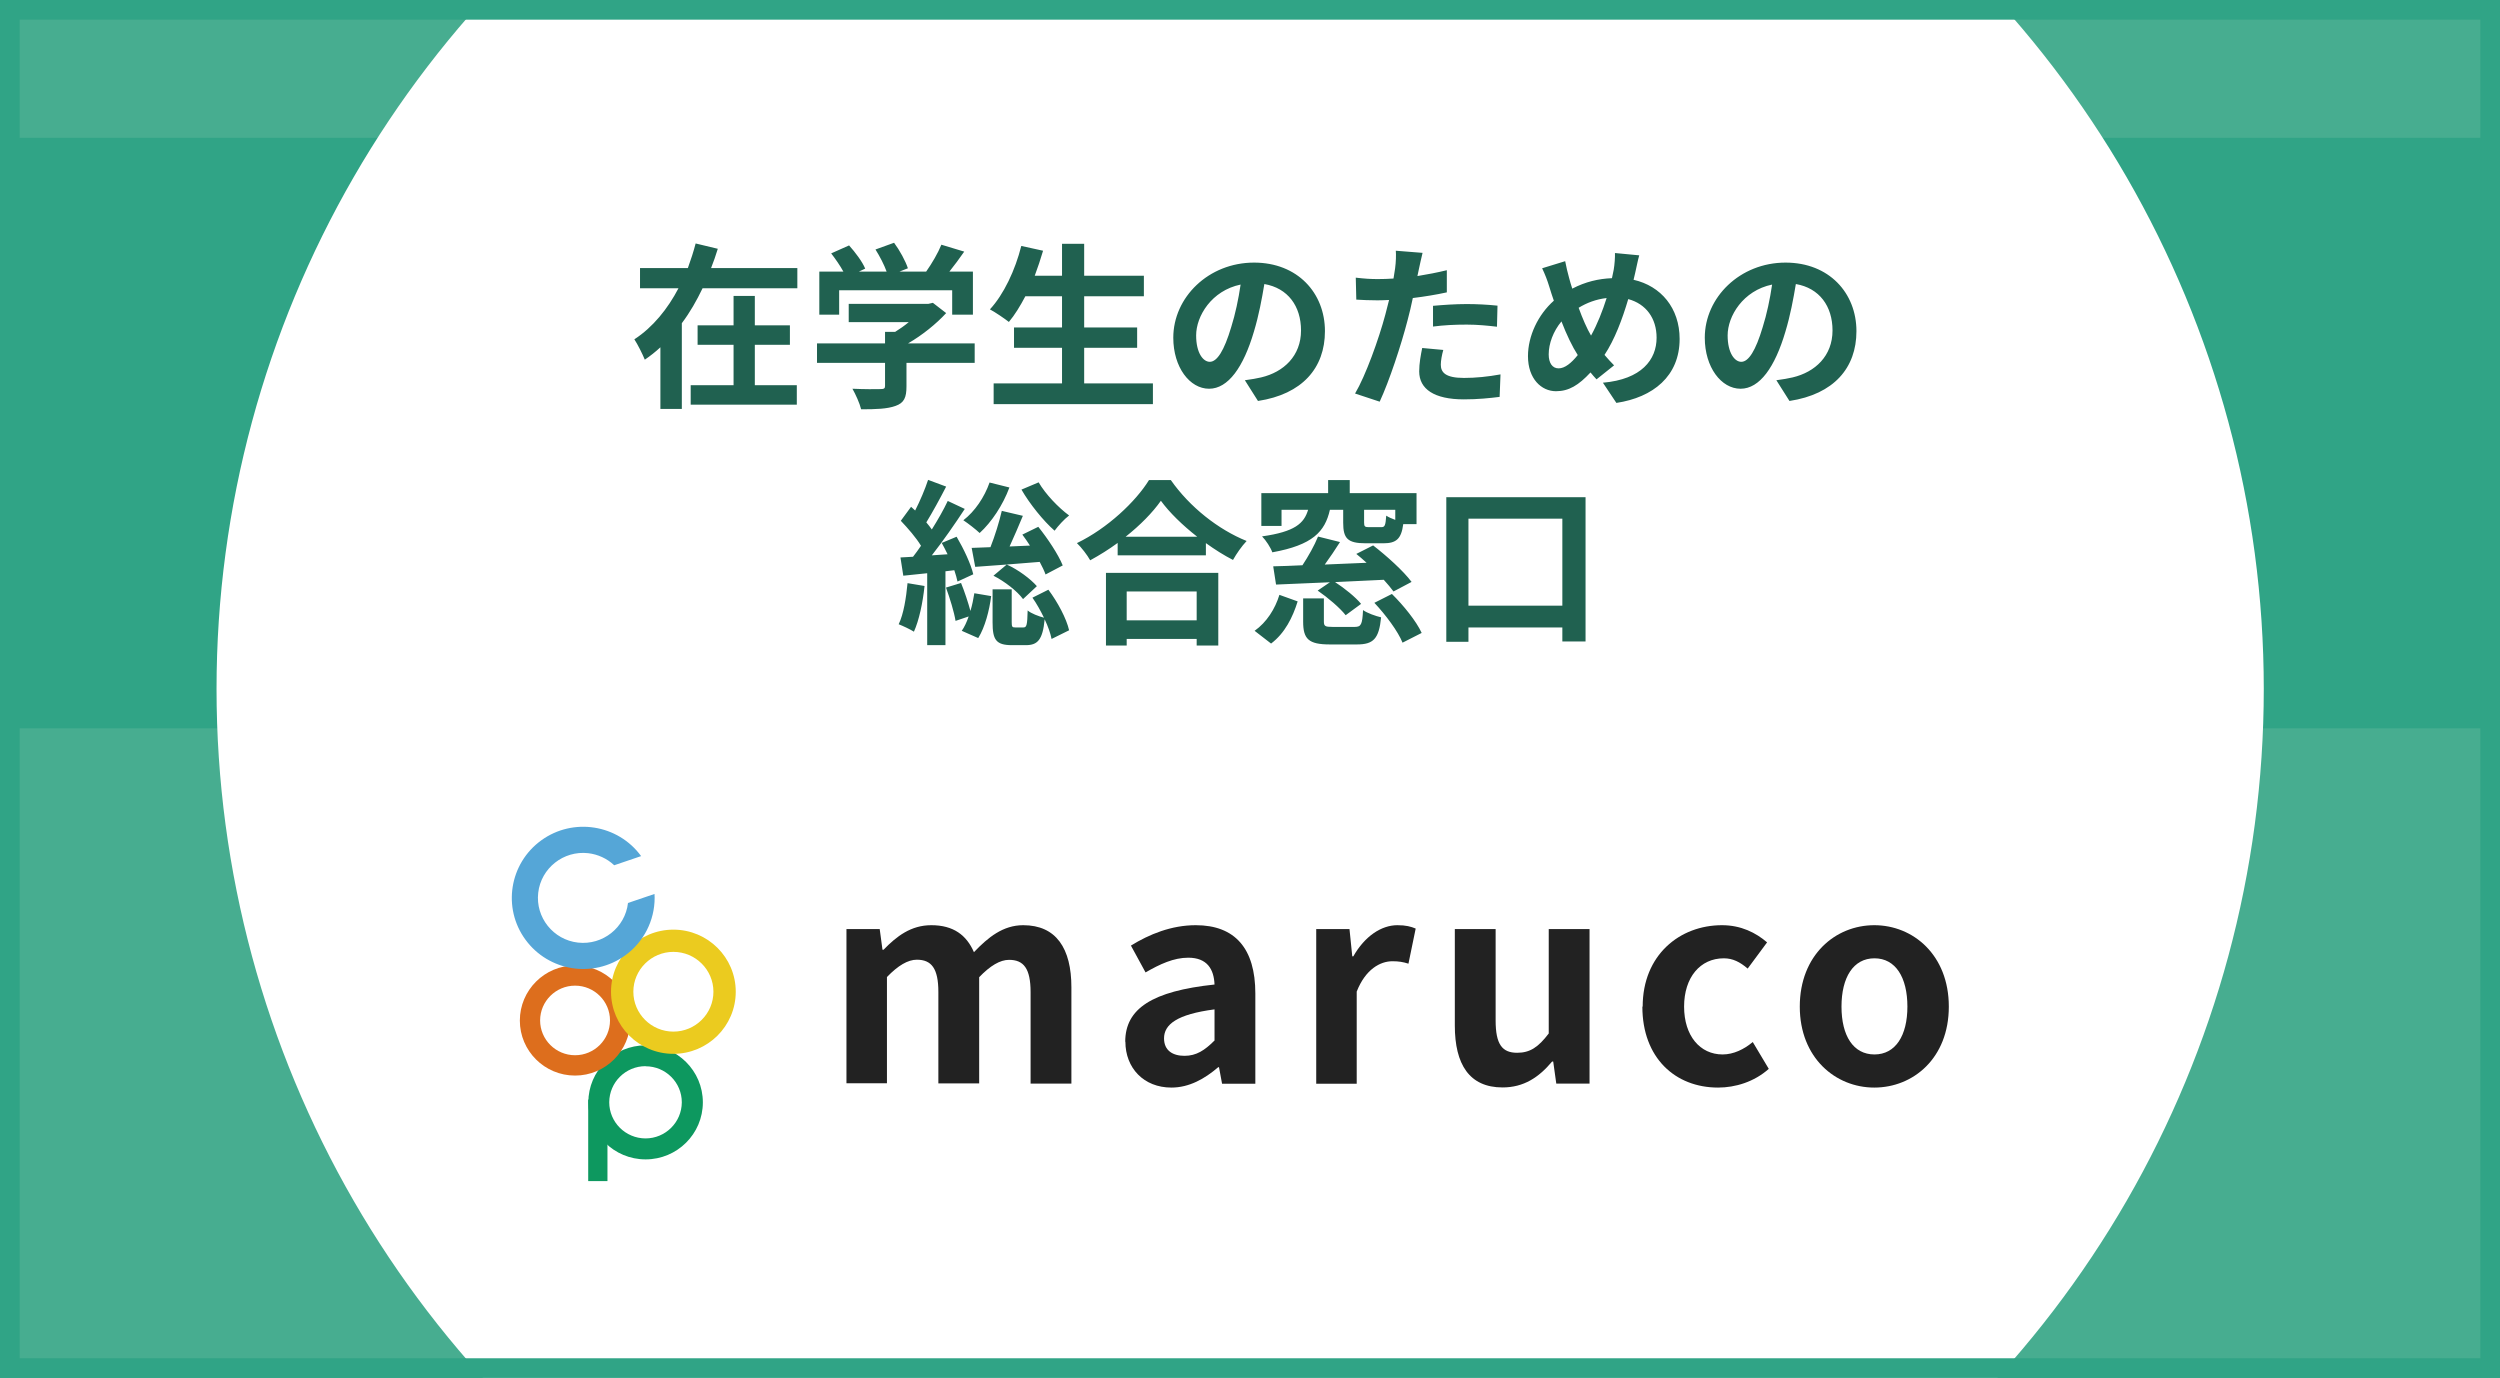
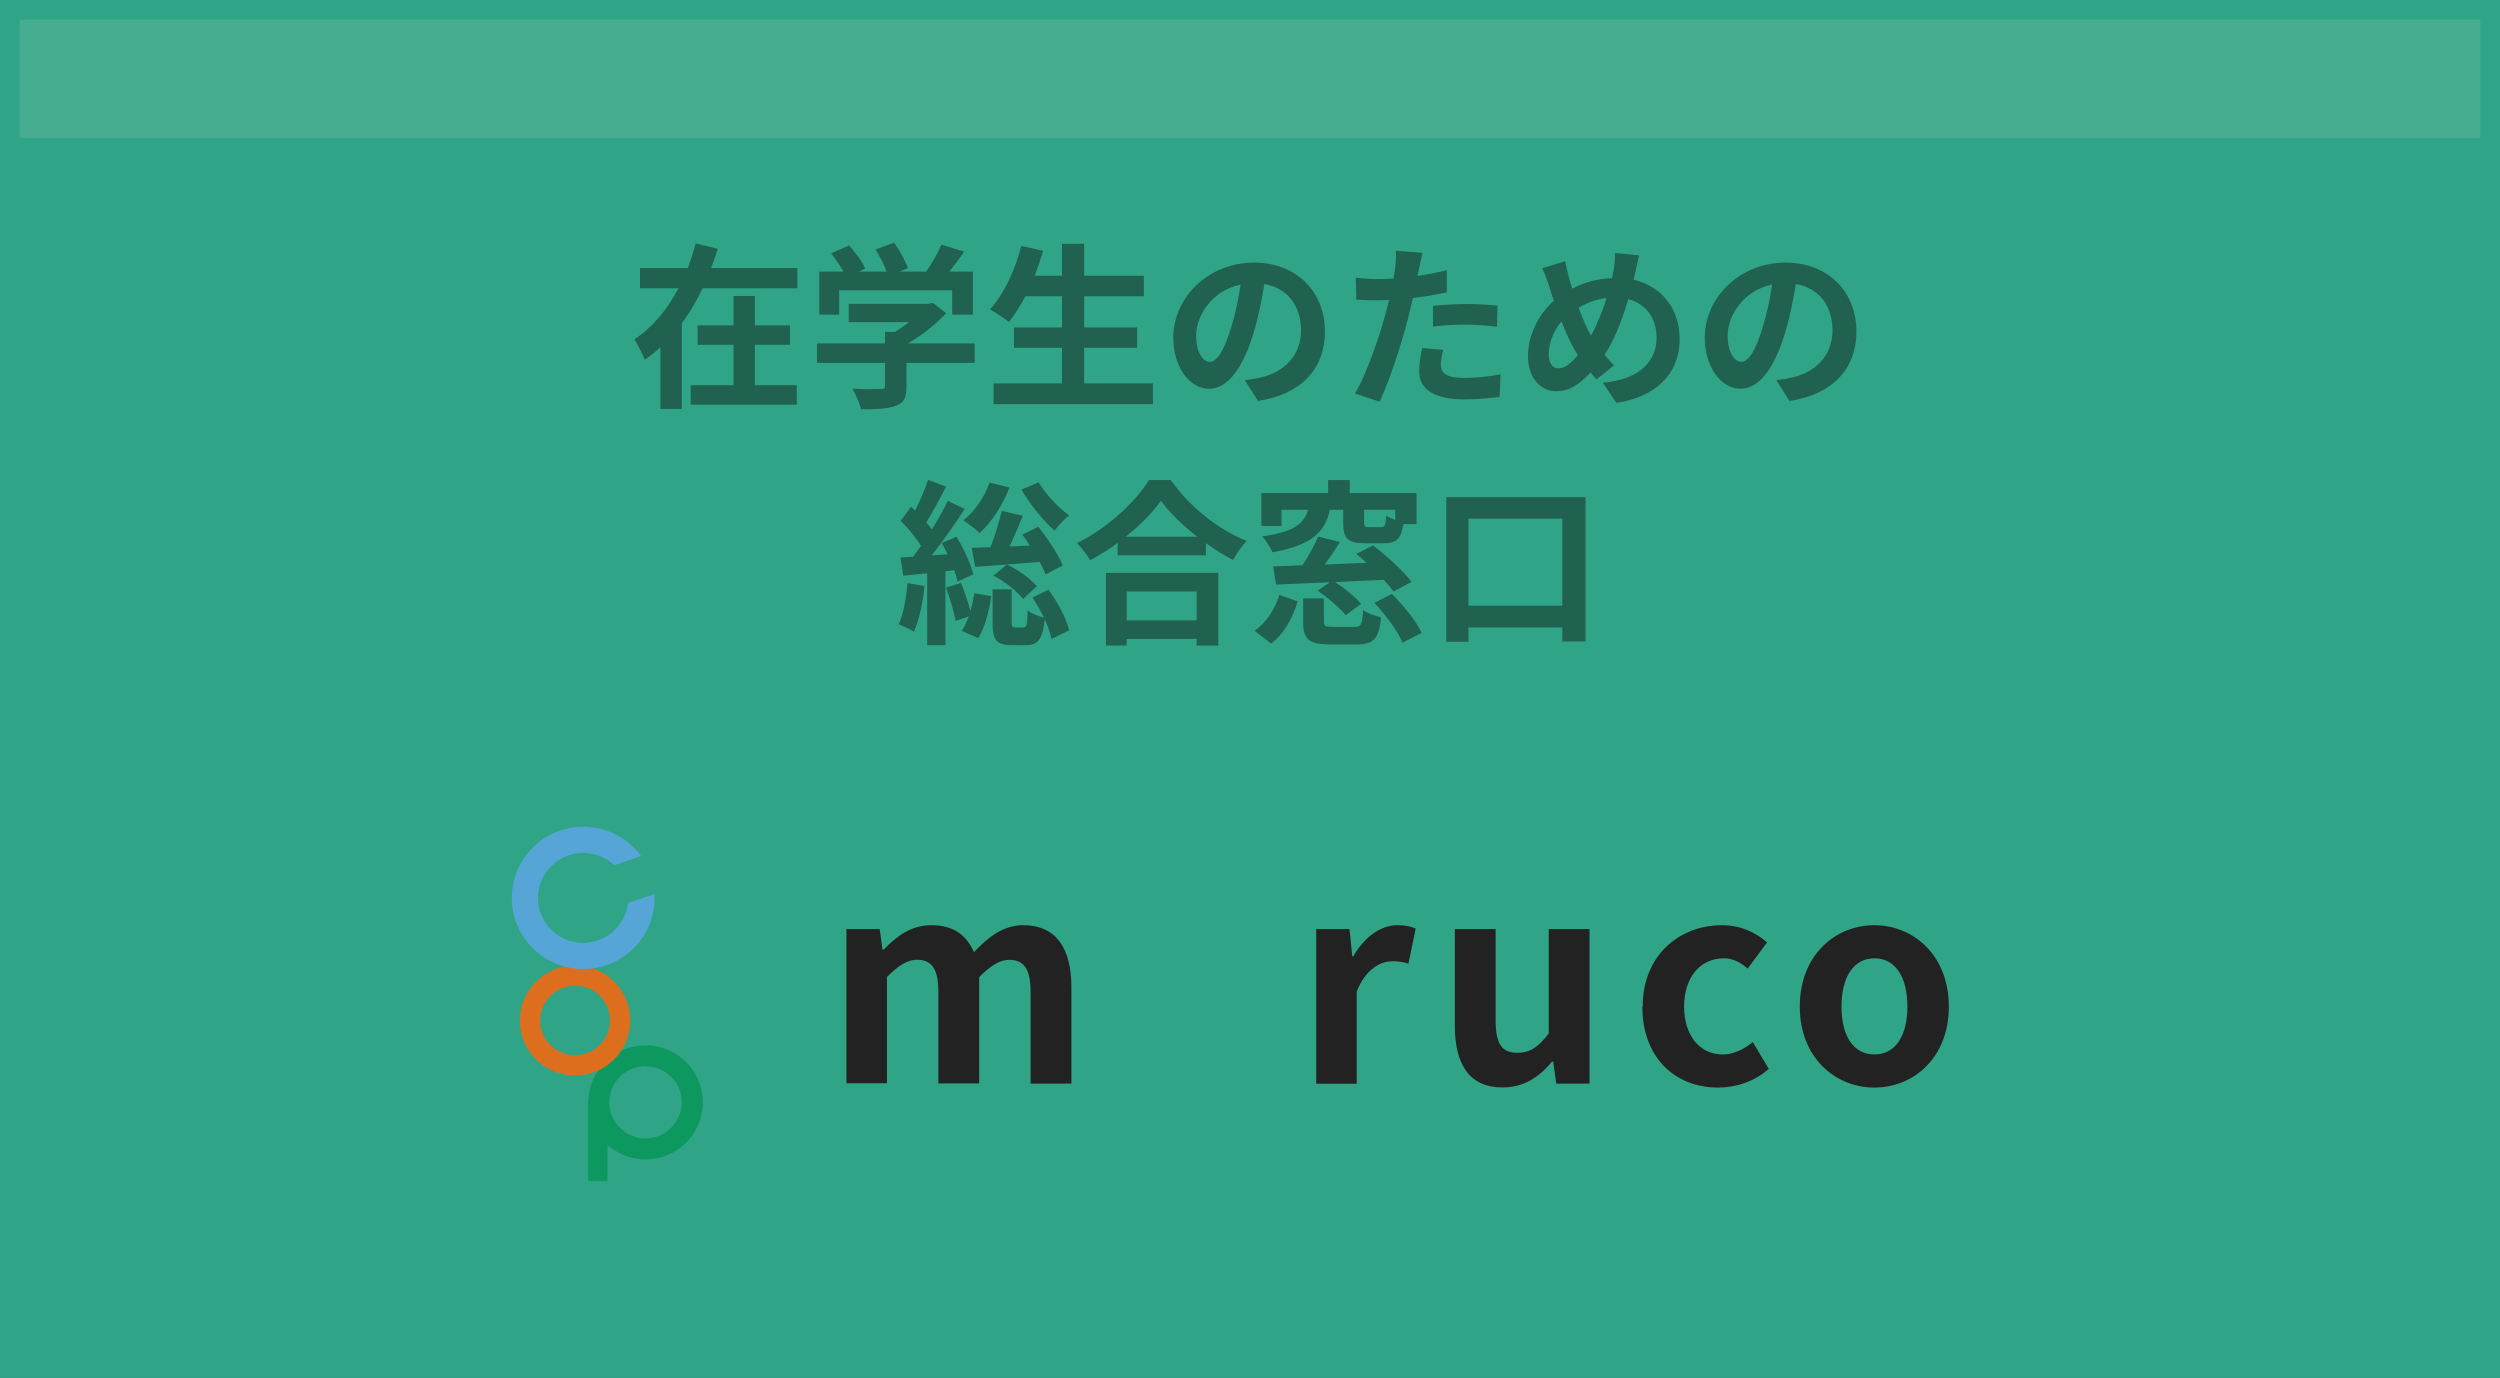
<svg xmlns="http://www.w3.org/2000/svg" width="127" height="70" viewBox="0 0 127 70" fill="none">
  <rect x="0" y="0" width="127" height="70" fill="#333333" stroke="none" />
  <g clip-path="url(#clip0_3704_6618)">
    <rect width="127" height="70" fill="#30A486" />
    <rect width="127" height="7" fill="#47AD90" />
-     <rect y="37" width="127" height="33" fill="#47AD90" />
-     <circle cx="63" cy="35" r="52" fill="white" />
    <path d="M43 47.195H44.689L44.83 48.246H44.885C45.55 47.561 46.277 47 47.31 47C48.436 47 49.101 47.506 49.476 48.371C50.196 47.615 50.954 47 51.979 47C53.653 47 54.427 48.176 54.427 50.155V55.046H52.354V50.404C52.354 49.197 52.002 48.76 51.259 48.76C50.806 48.76 50.305 49.056 49.742 49.641V55.038H47.669V50.396C47.669 49.189 47.317 48.753 46.574 48.753C46.121 48.753 45.62 49.049 45.057 49.633V55.031H43V47.179V47.195Z" fill="#222222" />
-     <path d="M57.162 52.92C57.162 51.237 58.531 50.349 61.698 50.014C61.667 49.243 61.331 48.651 60.361 48.651C59.626 48.651 58.922 48.978 58.194 49.399L57.451 48.036C58.382 47.46 59.508 47 60.744 47C62.746 47 63.771 48.192 63.771 50.466V55.054H62.081L61.925 54.213H61.886C61.198 54.805 60.408 55.249 59.508 55.249C58.1 55.249 57.17 54.252 57.17 52.92H57.162ZM61.698 52.865V51.276C59.782 51.526 59.133 52.047 59.133 52.748C59.133 53.364 59.571 53.636 60.173 53.636C60.775 53.636 61.198 53.356 61.69 52.865H61.698Z" fill="#222222" />
    <path d="M66.864 47.195H68.554L68.695 48.581H68.749C69.328 47.561 70.173 47 70.986 47C71.424 47 71.674 47.07 71.917 47.171L71.549 48.955C71.283 48.869 71.057 48.831 70.736 48.831C70.118 48.831 69.367 49.236 68.921 50.373V55.054H66.864V47.203V47.195Z" fill="#222222" />
    <path d="M73.905 52.102V47.195H75.978V51.838C75.978 53.061 76.314 53.481 77.073 53.481C77.722 53.481 78.144 53.201 78.676 52.5V47.195H80.749V55.047H79.059L78.903 53.925H78.848C78.175 54.727 77.409 55.242 76.329 55.242C74.64 55.242 73.905 54.065 73.905 52.102Z" fill="#222222" />
    <path d="M83.448 51.136C83.448 48.511 85.333 47 87.476 47C88.446 47 89.197 47.382 89.768 47.872L88.782 49.204C88.391 48.869 88.024 48.682 87.57 48.682C86.373 48.682 85.552 49.648 85.552 51.136C85.552 52.624 86.365 53.566 87.507 53.566C88.07 53.566 88.602 53.301 89.04 52.935L89.854 54.298C89.111 54.961 88.149 55.249 87.281 55.249C85.098 55.249 83.432 53.738 83.432 51.136H83.448Z" fill="#222222" />
    <path d="M91.429 51.136C91.429 48.511 93.243 47 95.214 47C97.185 47 99 48.511 99 51.136C99 53.761 97.185 55.249 95.214 55.249C93.243 55.249 91.429 53.738 91.429 51.136ZM96.896 51.136C96.896 49.648 96.294 48.682 95.222 48.682C94.151 48.682 93.548 49.648 93.548 51.136C93.548 52.624 94.151 53.566 95.222 53.566C96.294 53.566 96.896 52.608 96.896 51.136Z" fill="#222222" />
    <path d="M35.705 56C35.705 57.6 34.402 58.897 32.796 58.897C31.189 58.897 29.887 57.6 29.887 56C29.887 54.4 31.189 53.103 32.796 53.103C34.402 53.103 35.705 54.4 35.705 56ZM32.796 54.161C31.779 54.161 30.956 54.98 30.949 55.993C30.949 57.006 31.772 57.826 32.789 57.832C33.806 57.832 34.629 57.013 34.636 56C34.636 54.987 33.813 54.167 32.796 54.167V54.161Z" fill="#0D985F" />
    <path d="M30.859 55.858H29.881V60H30.859V55.858Z" fill="#0D985F" />
    <path d="M32.018 51.839C32.018 53.38 30.762 54.639 29.213 54.639C27.665 54.639 26.408 53.387 26.408 51.845C26.408 50.303 27.665 49.045 29.213 49.045C30.762 49.045 32.018 50.297 32.018 51.839ZM29.213 50.071C28.235 50.071 27.438 50.864 27.438 51.839C27.438 52.813 28.235 53.606 29.213 53.606C30.192 53.606 30.988 52.813 30.988 51.839C30.988 50.864 30.192 50.071 29.213 50.071Z" fill="#DD6E1D" />
-     <path d="M37.376 50.38C37.376 52.122 35.957 53.535 34.208 53.535C32.459 53.535 31.04 52.122 31.04 50.38C31.04 48.639 32.459 47.226 34.208 47.226C35.957 47.226 37.376 48.639 37.376 50.38ZM34.208 48.355C33.087 48.355 32.174 49.264 32.174 50.38C32.174 51.497 33.087 52.406 34.208 52.406C35.329 52.406 36.242 51.497 36.242 50.38C36.242 49.264 35.329 48.355 34.208 48.355Z" fill="#EBCB1F" />
    <path d="M31.902 45.871C31.759 47.123 30.619 48.026 29.362 47.884C28.105 47.742 27.198 46.606 27.341 45.355C27.483 44.103 28.624 43.2 29.88 43.342C30.373 43.4 30.839 43.613 31.202 43.955L32.569 43.49C31.39 41.877 29.116 41.516 27.496 42.69C25.877 43.864 25.514 46.123 26.693 47.735C27.872 49.348 30.14 49.71 31.759 48.535C32.699 47.858 33.256 46.768 33.256 45.606C33.256 45.542 33.256 45.477 33.249 45.413L31.902 45.871Z" fill="#55A6D7" />
    <path d="M38.345 17.516V19.568H40.478V20.558H35.087V19.568H37.265V17.516H35.438V16.526H37.265V15.032H38.345V16.526H40.127V17.516H38.345ZM36.122 13.619H40.505V14.645H35.69C35.393 15.266 35.051 15.869 34.637 16.418V20.774H33.548V17.642C33.296 17.876 33.044 18.074 32.756 18.272C32.639 17.984 32.396 17.498 32.225 17.237C33.17 16.625 33.926 15.68 34.466 14.645H32.513V13.619H34.943C35.096 13.196 35.231 12.782 35.339 12.368L36.464 12.638C36.365 12.971 36.248 13.295 36.122 13.619ZM42.629 14.744V15.986H41.621V13.799H42.845C42.683 13.502 42.44 13.151 42.224 12.872L43.133 12.467C43.448 12.818 43.808 13.295 43.952 13.646L43.628 13.799H45.041C44.915 13.448 44.69 13.016 44.474 12.674L45.419 12.332C45.707 12.719 46.004 13.268 46.121 13.628L45.689 13.799H47.048C47.345 13.376 47.651 12.854 47.822 12.431L48.983 12.782C48.74 13.133 48.479 13.484 48.227 13.799H49.424V15.986H48.371V14.744H42.629ZM49.514 17.444V18.434H46.049V19.631C46.049 20.189 45.932 20.468 45.491 20.621C45.068 20.774 44.51 20.792 43.745 20.792C43.673 20.486 43.466 20.036 43.304 19.748C43.88 19.775 44.546 19.775 44.726 19.766C44.915 19.766 44.96 19.73 44.96 19.604V18.434H41.504V17.444H44.96V16.859H45.473C45.707 16.715 45.95 16.544 46.166 16.364H43.115V15.437H47.156L47.39 15.383L48.065 15.905C47.561 16.454 46.859 17.021 46.13 17.444H49.514ZM55.076 19.478H58.568V20.531H50.477V19.478H53.951V17.669H51.512V16.634H53.951V15.05H52.088C51.827 15.545 51.548 16.004 51.251 16.355C51.035 16.184 50.558 15.86 50.288 15.716C50.99 14.96 51.575 13.718 51.881 12.494L52.988 12.737C52.862 13.169 52.718 13.592 52.565 14.006H53.951V12.386H55.076V14.006H58.109V15.05H55.076V16.634H57.767V17.669H55.076V19.478ZM61.457 18.38C61.826 18.38 62.186 17.822 62.546 16.616C62.753 15.959 62.915 15.194 63.023 14.456C61.547 14.762 60.764 16.058 60.764 17.039C60.764 17.939 61.124 18.38 61.457 18.38ZM63.905 20.369L63.239 19.316C63.581 19.271 63.833 19.226 64.067 19.172C65.21 18.902 66.092 18.083 66.092 16.787C66.092 15.554 65.426 14.636 64.229 14.429C64.103 15.185 63.95 16.013 63.698 16.85C63.167 18.65 62.393 19.748 61.421 19.748C60.44 19.748 59.603 18.659 59.603 17.156C59.603 15.104 61.394 13.34 63.707 13.34C65.912 13.34 67.307 14.879 67.307 16.823C67.307 18.695 66.155 20.027 63.905 20.369ZM72.797 16.589V15.536C73.292 15.491 73.931 15.446 74.507 15.446C75.011 15.446 75.551 15.473 76.073 15.527L76.046 16.598C75.605 16.544 75.056 16.49 74.516 16.49C73.895 16.49 73.355 16.517 72.797 16.589ZM73.499 13.727V14.852C72.968 14.969 72.365 15.068 71.771 15.14C71.69 15.527 71.6 15.923 71.501 16.283C71.177 17.534 70.574 19.361 70.088 20.405L68.837 19.991C69.368 19.1 70.043 17.228 70.376 15.977C70.439 15.743 70.502 15.491 70.565 15.239C70.358 15.248 70.16 15.257 69.98 15.257C69.548 15.257 69.215 15.239 68.9 15.221L68.873 14.105C69.332 14.159 69.629 14.177 69.998 14.177C70.259 14.177 70.52 14.168 70.79 14.15C70.826 13.952 70.853 13.781 70.871 13.637C70.916 13.304 70.925 12.944 70.907 12.737L72.266 12.845C72.203 13.088 72.122 13.484 72.077 13.682L72.005 14.024C72.509 13.943 73.013 13.844 73.499 13.727ZM72.248 17.678L73.319 17.777C73.247 18.029 73.193 18.326 73.193 18.524C73.193 18.911 73.418 19.199 74.372 19.199C74.966 19.199 75.587 19.136 76.226 19.019L76.181 20.162C75.677 20.225 75.074 20.288 74.363 20.288C72.86 20.288 72.095 19.766 72.095 18.866C72.095 18.461 72.176 18.029 72.248 17.678ZM79.178 18.713C79.493 18.713 79.826 18.443 80.15 18.038C79.871 17.606 79.583 17.003 79.322 16.328C78.908 16.823 78.674 17.453 78.674 18.002C78.674 18.434 78.854 18.713 79.178 18.713ZM81.617 15.14C81.077 15.203 80.609 15.383 80.195 15.635C80.393 16.184 80.618 16.697 80.825 17.048C81.14 16.481 81.41 15.797 81.617 15.14ZM83.066 13.871L82.985 14.213C84.38 14.528 85.325 15.653 85.325 17.219C85.325 19.109 83.975 20.189 82.112 20.468L81.428 19.442C83.39 19.271 84.155 18.272 84.155 17.156C84.155 16.166 83.615 15.437 82.715 15.194C82.409 16.229 82.022 17.255 81.509 18.029C81.671 18.218 81.833 18.398 81.995 18.56L81.104 19.271C80.996 19.154 80.888 19.037 80.798 18.92C80.195 19.568 79.7 19.874 79.043 19.874C78.305 19.874 77.621 19.244 77.621 18.092C77.621 17.066 78.134 15.986 78.935 15.275C78.854 15.041 78.773 14.798 78.701 14.555C78.602 14.231 78.494 13.952 78.341 13.628L79.511 13.268C79.565 13.556 79.637 13.853 79.709 14.114C79.754 14.285 79.808 14.474 79.871 14.663C80.546 14.312 81.203 14.159 81.887 14.132C81.923 13.979 81.95 13.835 81.977 13.7C82.022 13.439 82.049 13.061 82.04 12.854L83.273 12.971C83.201 13.214 83.12 13.646 83.066 13.871ZM88.457 18.38C88.826 18.38 89.186 17.822 89.546 16.616C89.753 15.959 89.915 15.194 90.023 14.456C88.547 14.762 87.764 16.058 87.764 17.039C87.764 17.939 88.124 18.38 88.457 18.38ZM90.905 20.369L90.239 19.316C90.581 19.271 90.833 19.226 91.067 19.172C92.21 18.902 93.092 18.083 93.092 16.787C93.092 15.554 92.426 14.636 91.229 14.429C91.103 15.185 90.95 16.013 90.698 16.85C90.167 18.65 89.393 19.748 88.421 19.748C87.44 19.748 86.603 18.659 86.603 17.156C86.603 15.104 88.394 13.34 90.707 13.34C92.912 13.34 94.307 14.879 94.307 16.823C94.307 18.695 93.155 20.027 90.905 20.369ZM51.89 24.872L52.763 24.503C53.114 25.106 53.771 25.79 54.311 26.186C54.068 26.366 53.744 26.726 53.573 26.96C53.006 26.465 52.304 25.592 51.89 24.872ZM53.987 28.724L53.114 29.183C53.051 29.003 52.943 28.778 52.817 28.544C51.647 28.643 50.441 28.733 49.541 28.796L49.361 27.833C49.64 27.824 49.964 27.815 50.315 27.797C50.54 27.23 50.765 26.501 50.891 25.952L51.962 26.204C51.746 26.717 51.512 27.275 51.287 27.761L52.322 27.716C52.196 27.518 52.061 27.329 51.935 27.158L52.745 26.762C53.222 27.356 53.762 28.166 53.987 28.724ZM50.468 29.246L51.143 28.679C51.728 28.94 52.349 29.408 52.673 29.777L51.971 30.434C51.665 30.02 51.035 29.534 50.468 29.246ZM50.27 24.512L51.278 24.764C50.945 25.664 50.369 26.528 49.766 27.077C49.577 26.897 49.172 26.582 48.938 26.429C49.523 25.979 50.009 25.259 50.27 24.512ZM46.103 29.624L46.967 29.768C46.877 30.623 46.688 31.514 46.427 32.09C46.247 31.973 45.86 31.793 45.653 31.712C45.905 31.19 46.031 30.38 46.103 29.624ZM48.479 28.967L48.029 29.021V32.774H47.102V29.12L45.887 29.246L45.743 28.319L46.382 28.283C46.517 28.112 46.652 27.923 46.787 27.725C46.544 27.32 46.121 26.834 45.761 26.456L46.283 25.745C46.355 25.808 46.418 25.871 46.49 25.934C46.742 25.439 46.994 24.845 47.147 24.377L48.065 24.719C47.75 25.331 47.372 26.024 47.057 26.537C47.156 26.654 47.255 26.78 47.336 26.897C47.651 26.393 47.939 25.889 48.146 25.448L49.01 25.853C48.515 26.609 47.903 27.491 47.336 28.211L48.137 28.157C48.038 27.95 47.939 27.761 47.84 27.581L48.596 27.266C48.956 27.878 49.325 28.661 49.442 29.174L48.641 29.543C48.605 29.372 48.551 29.183 48.479 28.967ZM48.056 29.849L48.821 29.615C49.001 30.056 49.181 30.605 49.298 31.037C49.388 30.74 49.451 30.425 49.496 30.137L50.351 30.281C50.261 31.01 50.036 31.865 49.694 32.414L48.857 32.045C48.992 31.856 49.109 31.604 49.208 31.316L48.542 31.541C48.47 31.091 48.254 30.389 48.056 29.849ZM52.448 30.362L53.258 29.957C53.735 30.596 54.176 31.424 54.311 32.018L53.42 32.459C53.366 32.18 53.24 31.82 53.069 31.46C52.97 32.504 52.709 32.774 52.115 32.774H51.404C50.585 32.774 50.423 32.486 50.423 31.613V29.939H51.395V31.604C51.395 31.847 51.422 31.874 51.575 31.874H51.989C52.151 31.874 52.187 31.766 52.205 31.01C52.376 31.163 52.763 31.307 53.033 31.379C52.862 31.028 52.664 30.668 52.448 30.362ZM60.791 30.047H57.236V31.514H60.791V30.047ZM56.183 32.792V29.102H61.889V32.792H60.791V32.459H57.236V32.792H56.183ZM57.182 27.266H60.818C60.071 26.681 59.405 26.033 58.973 25.439C58.55 26.042 57.92 26.681 57.182 27.266ZM58.37 24.386H59.477C60.44 25.763 61.898 26.906 63.329 27.482C63.068 27.761 62.825 28.112 62.636 28.445C62.177 28.211 61.709 27.914 61.259 27.59V28.211H56.777V27.581C56.336 27.905 55.859 28.202 55.382 28.463C55.238 28.202 54.941 27.815 54.707 27.59C56.255 26.843 57.695 25.484 58.37 24.386ZM70.88 26.411V25.898H69.296V26.546C69.296 26.753 69.341 26.78 69.548 26.78H70.169C70.349 26.78 70.385 26.699 70.421 26.195C70.529 26.267 70.7 26.348 70.88 26.411ZM65.102 25.898V26.717H64.076V25.052H67.469V24.386H68.567V25.052H71.96V26.627H71.285C71.186 27.383 70.925 27.599 70.277 27.599H69.377C68.45 27.599 68.234 27.347 68.234 26.555V25.898H67.559C67.307 27.014 66.677 27.689 64.634 28.058C64.553 27.824 64.31 27.446 64.112 27.248C65.777 27.014 66.245 26.591 66.452 25.898H65.102ZM71.708 29.561L70.79 30.047C70.664 29.876 70.493 29.669 70.295 29.453C69.467 29.489 68.621 29.534 67.82 29.57C68.306 29.885 68.864 30.335 69.143 30.677L68.36 31.253C68.072 30.884 67.46 30.362 66.938 30.002L67.559 29.579C66.542 29.624 65.588 29.66 64.823 29.696L64.679 28.769C65.111 28.76 65.615 28.742 66.164 28.715C66.461 28.265 66.776 27.707 66.956 27.257L68.072 27.536C67.829 27.923 67.559 28.319 67.298 28.679C67.982 28.652 68.702 28.616 69.422 28.589C69.242 28.427 69.071 28.274 68.9 28.139L69.755 27.707C70.43 28.229 71.294 29.003 71.708 29.561ZM64.571 32.693L63.734 32.045C64.346 31.613 64.778 30.929 64.994 30.218L65.921 30.551C65.669 31.361 65.273 32.162 64.571 32.693ZM67.694 31.847H68.819C69.143 31.847 69.206 31.73 69.242 30.992C69.449 31.145 69.89 31.298 70.16 31.361C70.052 32.459 69.764 32.738 68.927 32.738H67.559C66.47 32.738 66.2 32.459 66.2 31.577V30.398H67.253V31.568C67.253 31.811 67.316 31.847 67.694 31.847ZM69.818 30.623L70.709 30.173C71.294 30.749 71.951 31.559 72.221 32.153L71.249 32.648C71.024 32.081 70.394 31.235 69.818 30.623ZM74.597 30.767H79.367V26.348H74.597V30.767ZM73.472 25.259H80.546V32.585H79.367V31.874H74.597V32.603H73.472V25.259Z" fill="#206150" />
    <rect x="0.5" y="0.5" width="126" height="69" stroke="#30A486" />
  </g>
  <defs>
    <clipPath id="clip0_3704_6618">
      <rect width="127" height="70" fill="white" />
    </clipPath>
  </defs>
</svg>